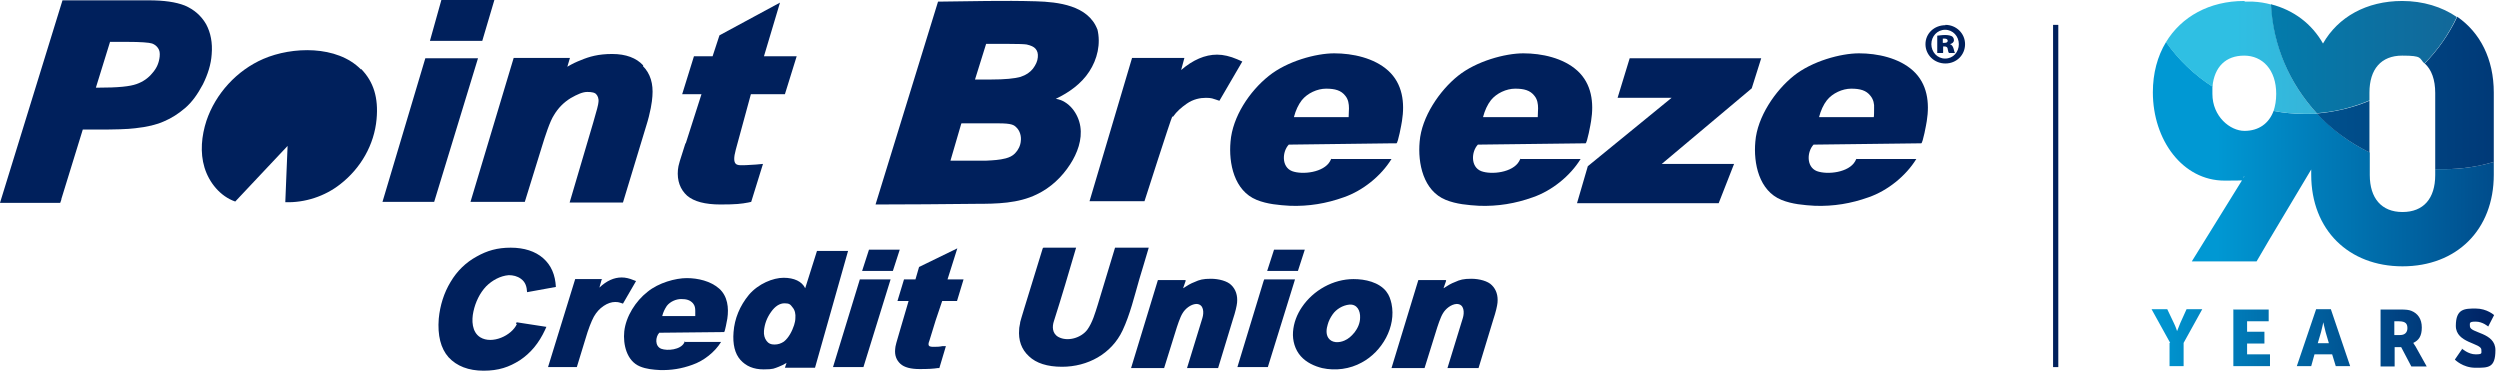
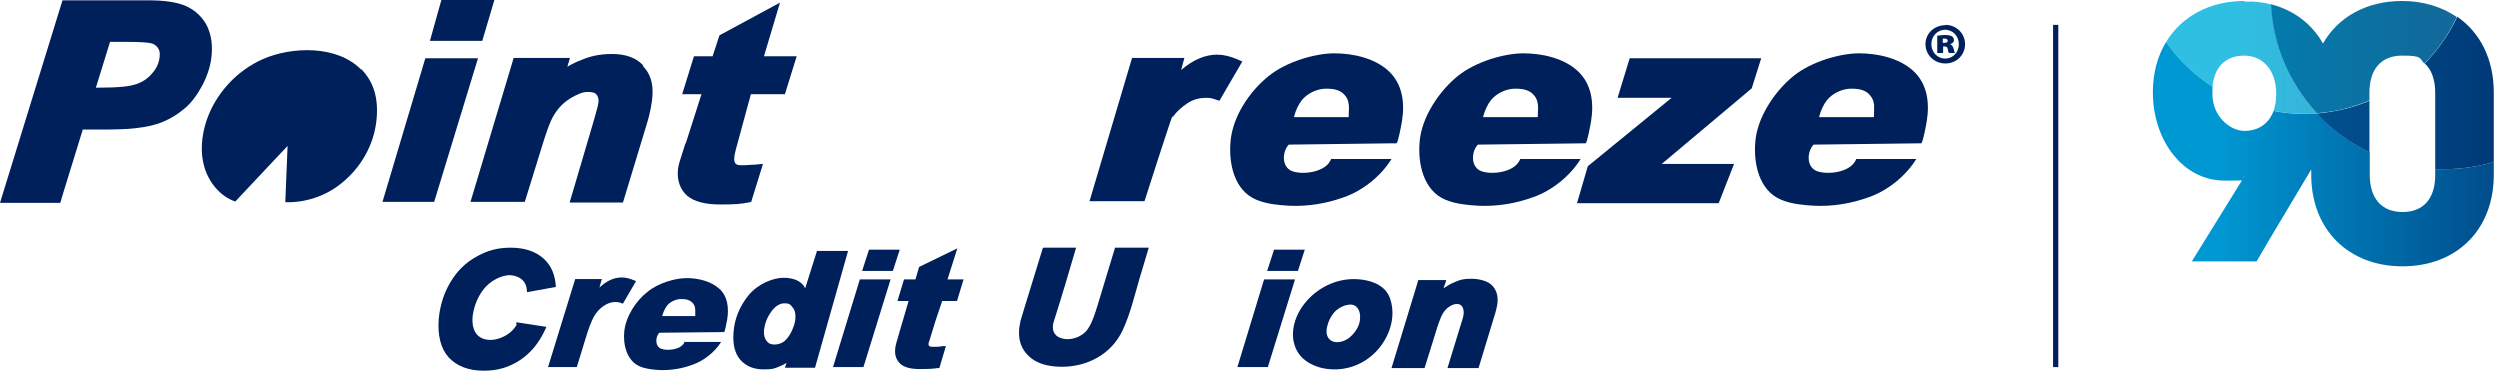
<svg xmlns="http://www.w3.org/2000/svg" xmlns:xlink="http://www.w3.org/1999/xlink" id="Layer_2" version="1.1" viewBox="0 0 764.1 113.3">
  <defs>
    <style>
      .st0 {
        fill: #00205c;
      }

      .st1 {
        fill: url(#linear-gradient2);
      }

      .st2 {
        fill: url(#linear-gradient1);
      }

      .st3 {
        fill: url(#linear-gradient3);
      }

      .st4 {
        fill: url(#linear-gradient5);
      }

      .st5 {
        fill: url(#linear-gradient4);
      }

      .st6 {
        fill: url(#linear-gradient);
      }
    </style>
    <linearGradient id="linear-gradient" x1="657.5" y1="103.3" x2="762.6" y2="103.3" gradientUnits="userSpaceOnUse">
      <stop offset="0" stop-color="#0098d3" />
      <stop offset="1" stop-color="#002163" />
    </linearGradient>
    <linearGradient id="linear-gradient1" x1="-659.2" y1="-903.1" x2="-659.1" y2="-903.1" gradientTransform="translate(869440.3 -1190131.1) scale(1317.9 -1317.9)" xlink:href="#linear-gradient" />
    <linearGradient id="linear-gradient2" x1="-659.2" y1="-903.2" x2="-659.1" y2="-903.2" gradientTransform="translate(869440.3 -1190238.9) scale(1317.9 -1317.9)" gradientUnits="userSpaceOnUse">
      <stop offset="0" stop-color="#005d99" />
      <stop offset="1" stop-color="#002161" />
    </linearGradient>
    <linearGradient id="linear-gradient3" x1="-659.2" y1="-903.3" x2="-659.1" y2="-903.3" gradientTransform="translate(869440.3 -1190368.1) scale(1317.9 -1317.9)" xlink:href="#linear-gradient2" />
    <linearGradient id="linear-gradient4" x1="-659.2" y1="-903.4" x2="-659.1" y2="-903.4" gradientTransform="translate(869440.3 -1190505.8) scale(1317.9 -1317.9)" gradientUnits="userSpaceOnUse">
      <stop offset="0" stop-color="#2fbfe3" />
      <stop offset="1" stop-color="#5682ab" />
    </linearGradient>
    <linearGradient id="linear-gradient5" x1="-659.2" y1="-903.4" x2="-659.1" y2="-903.4" gradientTransform="translate(869440.3 -1190506.8) scale(1317.9 -1317.9)" gradientUnits="userSpaceOnUse">
      <stop offset="0" stop-color="#007faf" />
      <stop offset="1" stop-color="#245285" />
    </linearGradient>
  </defs>
  <g id="Layer_1-2">
    <path class="st0" d="M110.3,21.2c-7.3-7.4-21-7-29.8-3.2-8.1,3.5-14.6,10.6-17.4,18.9-1.5,4.6-2,9.7-.6,14.3s4.8,8.8,9.4,10.4c5.3-5.7,10.7-11.3,16-17-.2,5.7-.5,11.4-.7,17.2,6,.2,12.1-1.8,16.8-5.5,6.3-4.9,10.4-12.1,11.1-19.9.6-6.5-.9-11.4-4.7-15.3" />
    <path class="st0" d="M406.9,48.5l-.4.8c-1.9,3.4-8.4,4.2-11.6,3-3.3-1.3-3-6-1-8.1l31.8-.4h1.1c.5,0,1.6-6.1,1.7-6.8.9-5.6.2-11.4-4.2-15.4-4.3-3.9-10.9-5.3-16.5-5.3s-14.4,2.4-20,6.9c-5.9,4.7-11.1,12.5-11.7,20.1-.6,6.6,1.1,15,8,17.8,3.2,1.3,6.8,1.6,10.2,1.8,5.7.2,11.1-.7,16.4-2.6,5.8-2,11.4-6.5,14.6-11.7h-18.3M395.5,35.7c.5-1.9,1.3-3.7,2.4-5.1,1.7-2.1,4.7-3.5,7.4-3.5s4.6.5,5.9,2.2c.9,1.1,1.1,2.5,1.1,3.8,0,.2-.1,2.7-.1,2.7h-16.7Z" />
    <path class="st0" d="M209.3,104.3l-.2.5c-1.1,2.1-5.1,2.5-7,1.8-2-.8-1.8-3.6-.6-4.9l19.1-.2h.7c.3,0,.9-3.7,1-4.1.5-3.3.1-6.9-2.5-9.2-2.6-2.3-6.5-3.2-9.9-3.2s-8.6,1.4-12,4.2c-3.6,2.8-6.6,7.5-7.1,12.1-.4,3.9.7,9,4.8,10.7,1.9.8,4.1,1,6.1,1.1,3.4.1,6.6-.4,9.9-1.6,3.5-1.2,6.9-3.9,8.8-7h-11M202.4,96.6c.3-1.2.8-2.2,1.4-3.1,1-1.3,2.8-2.1,4.4-2.1s2.7.3,3.6,1.3c.6.7.7,1.5.7,2.3,0,.1,0,1.6,0,1.6h-10,0Z" />
    <path class="st0" d="M464.7,48.5l-.4.8c-1.9,3.4-8.4,4.2-11.6,3-3.3-1.3-3-6-1-8.1l32.9-.4c.5,0,1.6-6.1,1.7-6.8.9-5.6.2-11.4-4.2-15.4-4.3-3.9-10.9-5.3-16.5-5.3s-14.4,2.4-20,6.9-11.1,12.5-11.7,20.1c-.6,6.6,1.1,15,8,17.8,3.2,1.3,6.8,1.6,10.2,1.8,5.7.2,11.1-.7,16.4-2.6,5.8-2,11.4-6.5,14.6-11.7h-18.3M453.3,35.7c.5-1.9,1.3-3.7,2.4-5.1,1.7-2.1,4.7-3.5,7.4-3.5s4.6.5,5.9,2.2c.9,1.1,1.1,2.5,1.1,3.8,0,.2-.1,2.7-.1,2.7h-16.7Z" />
    <path class="st0" d="M567.4,48.5l-.4.8c-1.9,3.4-8.4,4.2-11.7,3-3.3-1.3-3-6-1-8.1l32.9-.4c.5,0,1.6-6.1,1.7-6.8.9-5.6.2-11.4-4.2-15.4-4.3-3.9-10.9-5.3-16.5-5.3s-14.4,2.4-20,6.9-11.1,12.5-11.7,20.1c-.6,6.6,1.1,15,8,17.8,3.2,1.3,6.8,1.6,10.2,1.8,5.7.2,11.1-.7,16.4-2.6,5.8-2,11.4-6.5,14.6-11.7h-18.3M556,35.7c.5-1.9,1.3-3.7,2.4-5.1,1.7-2.1,4.7-3.5,7.4-3.5s4.6.5,5.9,2.2c.9,1.1,1.2,2.5,1.1,3.8,0,.2,0,2.7-.1,2.7h-16.7,0Z" />
    <path class="st0" d="M18.7,61l6.6-21.4h4.5c5.2,0,9.2-.1,11.5-.4,3.7-.4,6.6-1.1,8.8-2.1,2.4-1,4.5-2.4,6.5-4.1,2.1-1.8,3.8-4.2,5.4-7.2,1.5-3,2.5-6.1,2.7-9.2.3-3.5-.3-6.6-1.7-9.2-1.5-2.6-3.7-4.5-6.5-5.7-2.8-1.1-6.4-1.6-11.1-1.6h-26.3L0,62h18.4l.4-1.1M33.6,12.8h5.4c4,0,6.6.2,7.5.5.8.3,1.4.8,1.8,1.4.5.7.6,1.5.5,2.6-.2,1.8-.8,3.4-2.2,5-1.3,1.6-2.9,2.7-4.9,3.4-2,.7-5.3,1.1-12.1,1.1h-.3s4.3-13.9,4.3-13.9Z" />
    <polygon class="st0" points="134.9 0 151.1 0 147.4 12.5 131.4 12.5 134.9 0" />
    <polyline class="st0" points="132.7 61.7 146.1 17.8 130 17.8 116.9 61.7 132.7 61.7" />
    <path class="st0" d="M196.6,20c-2.1-2.3-5.3-3.5-9.5-3.5s-7,.8-9.6,1.9c-1.3.5-2.6,1.1-4.1,2l.8-2.7h-17.2l-13.2,44h16.6l5.2-16.8c1-3.3,2.5-7.9,3.7-9.7,1.3-2.2,3-3.9,5.1-5.2,2.1-1.2,3.7-1.9,5.1-1.9s2.4.2,2.8.8c.3.3.8,1.2.6,2.4,0,.5-.5,2.5-1.6,6.2l-7.2,24.4h16.3l7.1-23.4c1.3-4.1,1.8-7.4,1.9-9.1.3-3.8-.6-6.9-2.9-9.2h0Z" />
    <path class="st0" d="M209.5,43.8c-1.6,5-2.2,6.7-2.3,8.1-.3,3.3.7,6,2.8,7.9,2.1,1.8,5.5,2.7,10.2,2.7s6.4-.2,8.5-.6l.9-.2,3.6-11.6-2.2.2c-2.9.2-3.7.2-3.9.2-1.7,0-3.6.3-2.2-4.8l4.6-16.9h10.4l3.6-11.6h-10l4.9-16.4-18.5,10-2.1,6.4h-5.7l-3.6,11.6h5.9l-4.8,15" />
-     <path class="st0" d="M335.4,9c-2.8-7.4-12.1-8.4-18.7-8.6-10-.3-20,0-30,.1-6.4,20.7-12.7,41.3-19.1,62,10.2,0,20.4-.1,30.6-.2,6.4,0,13-.1,18.7-2.9,4.2-2,7.7-5.3,10.2-9.2,2.2-3.4,3.7-7.5,3.1-11.5s-3.5-7.9-7.5-8.5c4-1.9,7.8-4.6,10.2-8.3,2.5-3.8,3.6-8.5,2.5-13M293.9,37.7h11.3c4,0,4.7.5,5.4,1.2,1.1,1,1.6,2.7,1.4,4.2-.1,1.4-.8,2.8-1.8,3.8-.8.8-1.7,1.2-2.8,1.5-1.9.5-3.9.6-5.9.7-1.1,0-2.3,0-3.5,0h-7.5s3.3-11.3,3.3-11.3ZM301.4,13.4h5.9c4.3,0,5.9.1,6.5.2,1.3.3,2.2.7,2.7,1.3.6.7.8,1.5.7,2.6-.1,1.2-.6,2.3-1.5,3.5-.9,1.1-2,1.9-3.8,2.5-1.8.5-4.7.8-9,.8h-4.9l3.4-10.9h0Z" />
    <path class="st0" d="M358.5,35.7c1.2-1.7,2.5-2.8,4.2-4,2-1.4,4.1-1.8,5.9-1.8s2.2.3,2.9.5l1.2.4,7-12-1.6-.7c-2.1-.9-4.2-1.4-6.1-1.4-3.7,0-7.4,1.6-11,4.7l1-3.7h-16l-13,43.8h16.8s8.1-25.3,8.5-25.9h0Z" />
    <polyline class="st0" points="530 50.1 507.9 50.1 535.4 27 538.3 17.8 498.1 17.8 494.4 29.9 510.9 29.9 485.3 50.8 482 62.1 525.3 62.1 530 50.1" />
    <path class="st0" d="M158,99c-1.6,3.6-7.6,6.3-11.2,4.1-2.6-1.6-2.7-5.2-2.1-7.9.6-2.8,1.9-5.6,3.9-7.7,1.8-1.8,4.3-3.2,6.9-3.4,1.3,0,2.6.3,3.7,1.1,1.4,1,1.8,2.4,1.9,4.1l8.8-1.6c-.2-3.7-1.4-6.6-3.9-8.8-2.4-2.1-5.8-3.2-9.9-3.2s-7.2.9-10.4,2.7c-3.3,1.8-6,4.4-8,7.8-2,3.3-3.2,7.1-3.6,11.2-.4,5.1.6,9.1,3,11.8,2.5,2.7,6.1,4.1,10.7,4.1s7.8-1.1,11.1-3.2c3.3-2.2,5.8-5.2,7.7-9.3l.4-.9-9.1-1.4-.2.5" />
    <path class="st0" d="M184.1,85.3h-8.3l-8.3,26.9h8.8l2.6-8.5c.9-3.1,1.8-5.4,2.6-6.9.8-1.4,1.8-2.5,3-3.3,1.2-.8,2.4-1.2,3.5-1.2s1.4.2,1.8.3l.6.2,4-6.9-.8-.3c-1.2-.5-2.4-.8-3.6-.8-2.3,0-4.6,1-6.8,3.1l.7-2.5Z" />
    <path class="st0" d="M259.1,76.7h-9.4l-3.6,11.4c-1-2.1-3.4-3.2-6.6-3.2s-7.7,1.8-10.6,5.2c-2.8,3.4-4.4,7.3-4.7,11.4-.3,3.7.4,6.6,2.1,8.5,1.7,1.9,4,2.9,7.1,2.9s3.2-.3,4.6-.8c.8-.3,1.6-.7,2.4-1.2l-.5,1.5h9.2l10.1-35.7M243.1,97.2c0,.8-.2,1.5-.4,2.2-.6,1.8-1.6,3.8-3.1,5-.9.6-1.8.9-2.9.9s-1.8-.3-2.4-1.1c-.6-.8-.9-1.8-.8-3.1.2-2.1.9-4,2.2-5.8,1.2-1.7,2.6-2.6,4.1-2.6s1.8.4,2.4,1.2c.8.9,1,2.1.9,3.3h0Z" />
    <polygon class="st0" points="263.5 82.8 272.9 82.8 275 76.3 265.6 76.3 263.5 82.8" />
    <polygon class="st0" points="272.2 85.4 262.8 85.4 254.6 112.2 263.9 112.2 272.2 85.4" />
    <polygon class="st0" points="387.3 82.8 396.7 82.8 398.8 76.3 389.4 76.3 387.3 82.8" />
    <polyline class="st0" points="395.5 86.4 395.8 85.4 394.8 85.4 387 85.4 386.4 85.4 386.2 85.9 378.5 111.2 378.2 112.2 379.2 112.2 387 112.2 387.5 112.2 395.5 86.4" />
    <path class="st0" d="M287.9,92h4.6l2-6.6h-4.9l3-9.5-11.7,5.7-1.1,3.8h-3.5l-2,6.6h3.4l-2.7,9.2c-.9,3-1.4,4.7-1.4,5.5-.2,1.9.4,3.4,1.6,4.5,1.2,1.1,3.2,1.6,5.9,1.6s4.2-.1,5.5-.3h.5c0,0,2-6.7,2-6.7h-1.1c-.9.2-1.8.2-2.6.2s-1.7,0-1.6-.9c0-.4.2-.7.3-1.1,1.2-4.1,2.5-8.1,3.9-12.1" />
    <path class="st0" d="M318.7,75.9l-5.6,18.2c-.8,2.7-1.2,3.9-1.3,4.4,0,0,0,.2,0,.2-.1.7-.3,1.3-.3,1.9-.3,3.4.7,6.2,3,8.3,2.2,2.1,5.6,3.2,10.1,3.2,7.8,0,15.1-3.9,18.5-11.1,2.3-4.9,3.6-10.4,5.1-15.6,1-3.2,1.9-6.4,2.9-9.7h-10.3l-5.3,17.5c-.8,2.5-1.6,5.4-3.2,7.6-1.9,2.5-6,3.7-8.8,2.2-2-1.1-1.9-3.3-1.4-4.8,2.4-7.5,4.6-15,6.8-22.5h-10" />
-     <path class="st0" d="M362.3,85.6h-8.4l-8.2,26.9h10.1l3.4-10.9c.6-2,1.5-4.7,2.2-5.8.8-1.4,2.5-2.8,4.2-2.9,2.4,0,2.4,2.7,1.9,4.3l-4.7,15.3h9.5l4.5-14.8c.8-2.4,1.2-4.2,1.3-5.2.2-2.2-.4-4-1.7-5.3-1.2-1.3-3.9-2-6.3-2s-3.5.3-5,1c-1.1.4-2.3,1.1-3.5,1.9l.8-2.3h0Z" />
    <path class="st0" d="M441.9,85.6h-8.4l-8.2,26.9h10.1l3.4-10.9c.6-2,1.5-4.7,2.2-5.8.8-1.4,2.5-2.8,4.2-2.9,2.4,0,2.4,2.7,1.9,4.3l-4.7,15.3h9.5l4.5-14.8c.8-2.4,1.2-4.2,1.3-5.2.2-2.2-.4-4-1.7-5.3-1.2-1.3-3.9-2-6.3-2s-3.5.3-5,1c-1.1.4-2.3,1.1-3.5,1.9l.8-2.3h0Z" />
    <path class="st0" d="M423.8,89.2c-2.3-3-6.6-3.9-10.1-3.9-6.2,0-12.3,3.4-15.8,8.6-1.5,2.2-2.5,4.8-2.7,7.5s.6,5.5,2.4,7.5c1.7,1.9,4.1,3,6.5,3.6,4.1.9,8.5.3,12.1-1.7,6.2-3.3,10.6-10.9,9.1-18-.3-1.3-.7-2.6-1.6-3.7M413.9,101.7c-.8,1-1.8,1.9-3,2.4-1.6.7-3.8.8-4.9-.8-.8-1.2-.6-2.8-.2-4.1.3-1.1.8-2.1,1.5-3.1,1.1-1.6,3.1-2.8,5.1-3,2.4-.2,3.4,1.9,3.3,4,0,1.6-.7,3.2-1.7,4.5h0Z" />
    <path class="st0" d="M594.6,7.6c3.3,0,6,2.6,6,5.9s-2.6,5.9-6,5.9-6.1-2.6-6.1-5.9,2.7-5.8,6.1-5.8h0,0ZM594.5,9.1c-2.4,0-4.2,2-4.2,4.4s1.8,4.4,4.2,4.4c2.5,0,4.2-2,4.2-4.4s-1.8-4.4-4.2-4.4h0ZM593.8,16.2h-1.7v-5.3c.4,0,1.3-.2,2.4-.2s1.7.2,2.1.4c.3.2.6.6.6,1.2s-.5,1-1.2,1.2h0c.6.2.9.7,1.1,1.4.2.8.3,1.1.4,1.3h-1.8c-.2-.2-.3-.6-.4-1.2,0-.5-.4-.8-.9-.8h-.5v1.9h0ZM593.8,13.1h.5c.6,0,1-.2,1-.6s-.3-.7-.9-.7-.4,0-.6,0v1.3h0Z" />
  </g>
  <rect class="st0" x="627.5" y="7.6" width="1.6" height="104.6" />
-   <path class="st6" d="M663.3,104.8l-5.7-10.3h4.8l2,4.2c.6,1.2,1,2.5,1,2.5h0s.5-1.3,1-2.5l1.9-4.2h4.8l-5.7,10.3v7.1h-4.3v-7.1ZM682.5,94.6h10.9v3.6h-6.6v3.2h5.3v3.6h-5.3v3.3h7v3.6h-11.2v-17.4ZM712.8,108.3h-5.4l-1,3.6h-4.4l5.9-17.4h4.5l5.9,17.4h-4.4l-1.1-3.6ZM710.1,98.5s-.4,1.9-.7,3l-1,3.4h3.4l-1-3.4c-.3-1.1-.7-3-.7-3h0ZM727.5,94.6h6.1c1.8,0,2.6.1,3.4.4,2,.8,3.2,2.5,3.2,5.1s-.9,3.9-2.6,4.7h0s.2.4.7,1.1l3.4,6.1h-4.7l-3.1-5.9h-2v5.9h-4.3v-17.4ZM733.6,102.4c1.4,0,2.2-.8,2.2-2.1s-.5-2.1-2.6-2.1h-1.4v4.2h1.8ZM752.4,106.5s2,1.8,4.2,1.8,1.8-.3,1.8-1.4c0-2.1-7.8-2-7.8-7.3s2.7-5.3,6.1-5.3,5.6,2,5.6,2l-1.8,3.5s-1.7-1.5-3.8-1.5-1.8.4-1.8,1.4c0,2.2,7.8,1.8,7.8,7.3s-2.2,5.4-6.1,5.4-6.3-2.5-6.3-2.5l2.2-3.2Z" />
  <g>
    <path class="st2" d="M662,12.9c-2.6,4.3-4,9.5-4,15.3,0,14.6,9.1,27,21.9,27s4.2-.5,6.1-1.3l-16.1,26h19.8l3.8-6.5,12.9-21.6v1.6c0,16.9,11.5,28,27.9,28h0c16.5,0,27.9-11.1,27.9-28v-3.9c-4.8,1.4-9.8,2.2-15,2.2s-1.9,0-2.9,0v1.8c0,7.2-3.6,11.3-10,11.3s-10-4.2-10-11.3v-6.9c-6.1-2.9-11.5-7-16.1-11.9-1.3,0-2.6.1-3.9.1-3.2,0-6.3-.3-9.4-.9-1.4,3.8-4.5,6.1-8.9,6.1s-9.8-4.4-9.8-11.3,0-1.5.1-2.2c-5.6-3.6-10.4-8.2-14.2-13.6" />
    <path class="st1" d="M724.2,30.8c-5,2.1-10.4,3.4-16.1,3.9,4.5,4.9,10,8.9,16.1,11.9h0v-15.7" />
    <path class="st3" d="M751,5.2c-2.5,5.3-5.9,10.1-9.9,14.2,2.1,1.9,3.2,5,3.2,9v23.3c.9,0,1.9,0,2.9,0,5.2,0,10.3-.8,15-2.2v-21.2c0-10.3-4.2-18.4-11.2-23.2" />
    <path class="st5" d="M685.9.3h0c-10.6,0-19.2,4.8-23.9,12.6,3.8,5.4,8.6,10,14.2,13.6.6-6.1,4.1-9.5,9.7-9.5s9.8,4.3,9.8,11.7h0c0,2-.3,3.7-.8,5.2,3,.6,6.2.9,9.4.9s2.6,0,3.9-.1c-8.2-8.8-13.4-20.5-14-33.3-1.8-.5-3.6-.8-5.6-.9h0c-.2,0-.3,0-.5,0,0,0,0,0,0,0-.1,0-.3,0-.4,0,0,0,0,0,0,0-.1,0-.3,0-.4,0,0,0,0,0-.1,0-.1,0-.3,0-.4,0,0,0,0,0-.1,0-.2,0-.3,0-.5,0" />
    <path class="st4" d="M734.2.3c-10.9,0-19.6,4.9-24.2,13-3.4-6-8.9-10.2-15.9-12,.6,12.8,5.8,24.4,14,33.3,5.7-.4,11.1-1.8,16.1-3.9v-2.4h0c0-7.2,3.6-11.3,10-11.3s5.1.8,6.8,2.4c4.1-4.1,7.4-8.9,9.9-14.2-4.5-3.1-10.3-4.9-16.7-4.9" />
  </g>
</svg>